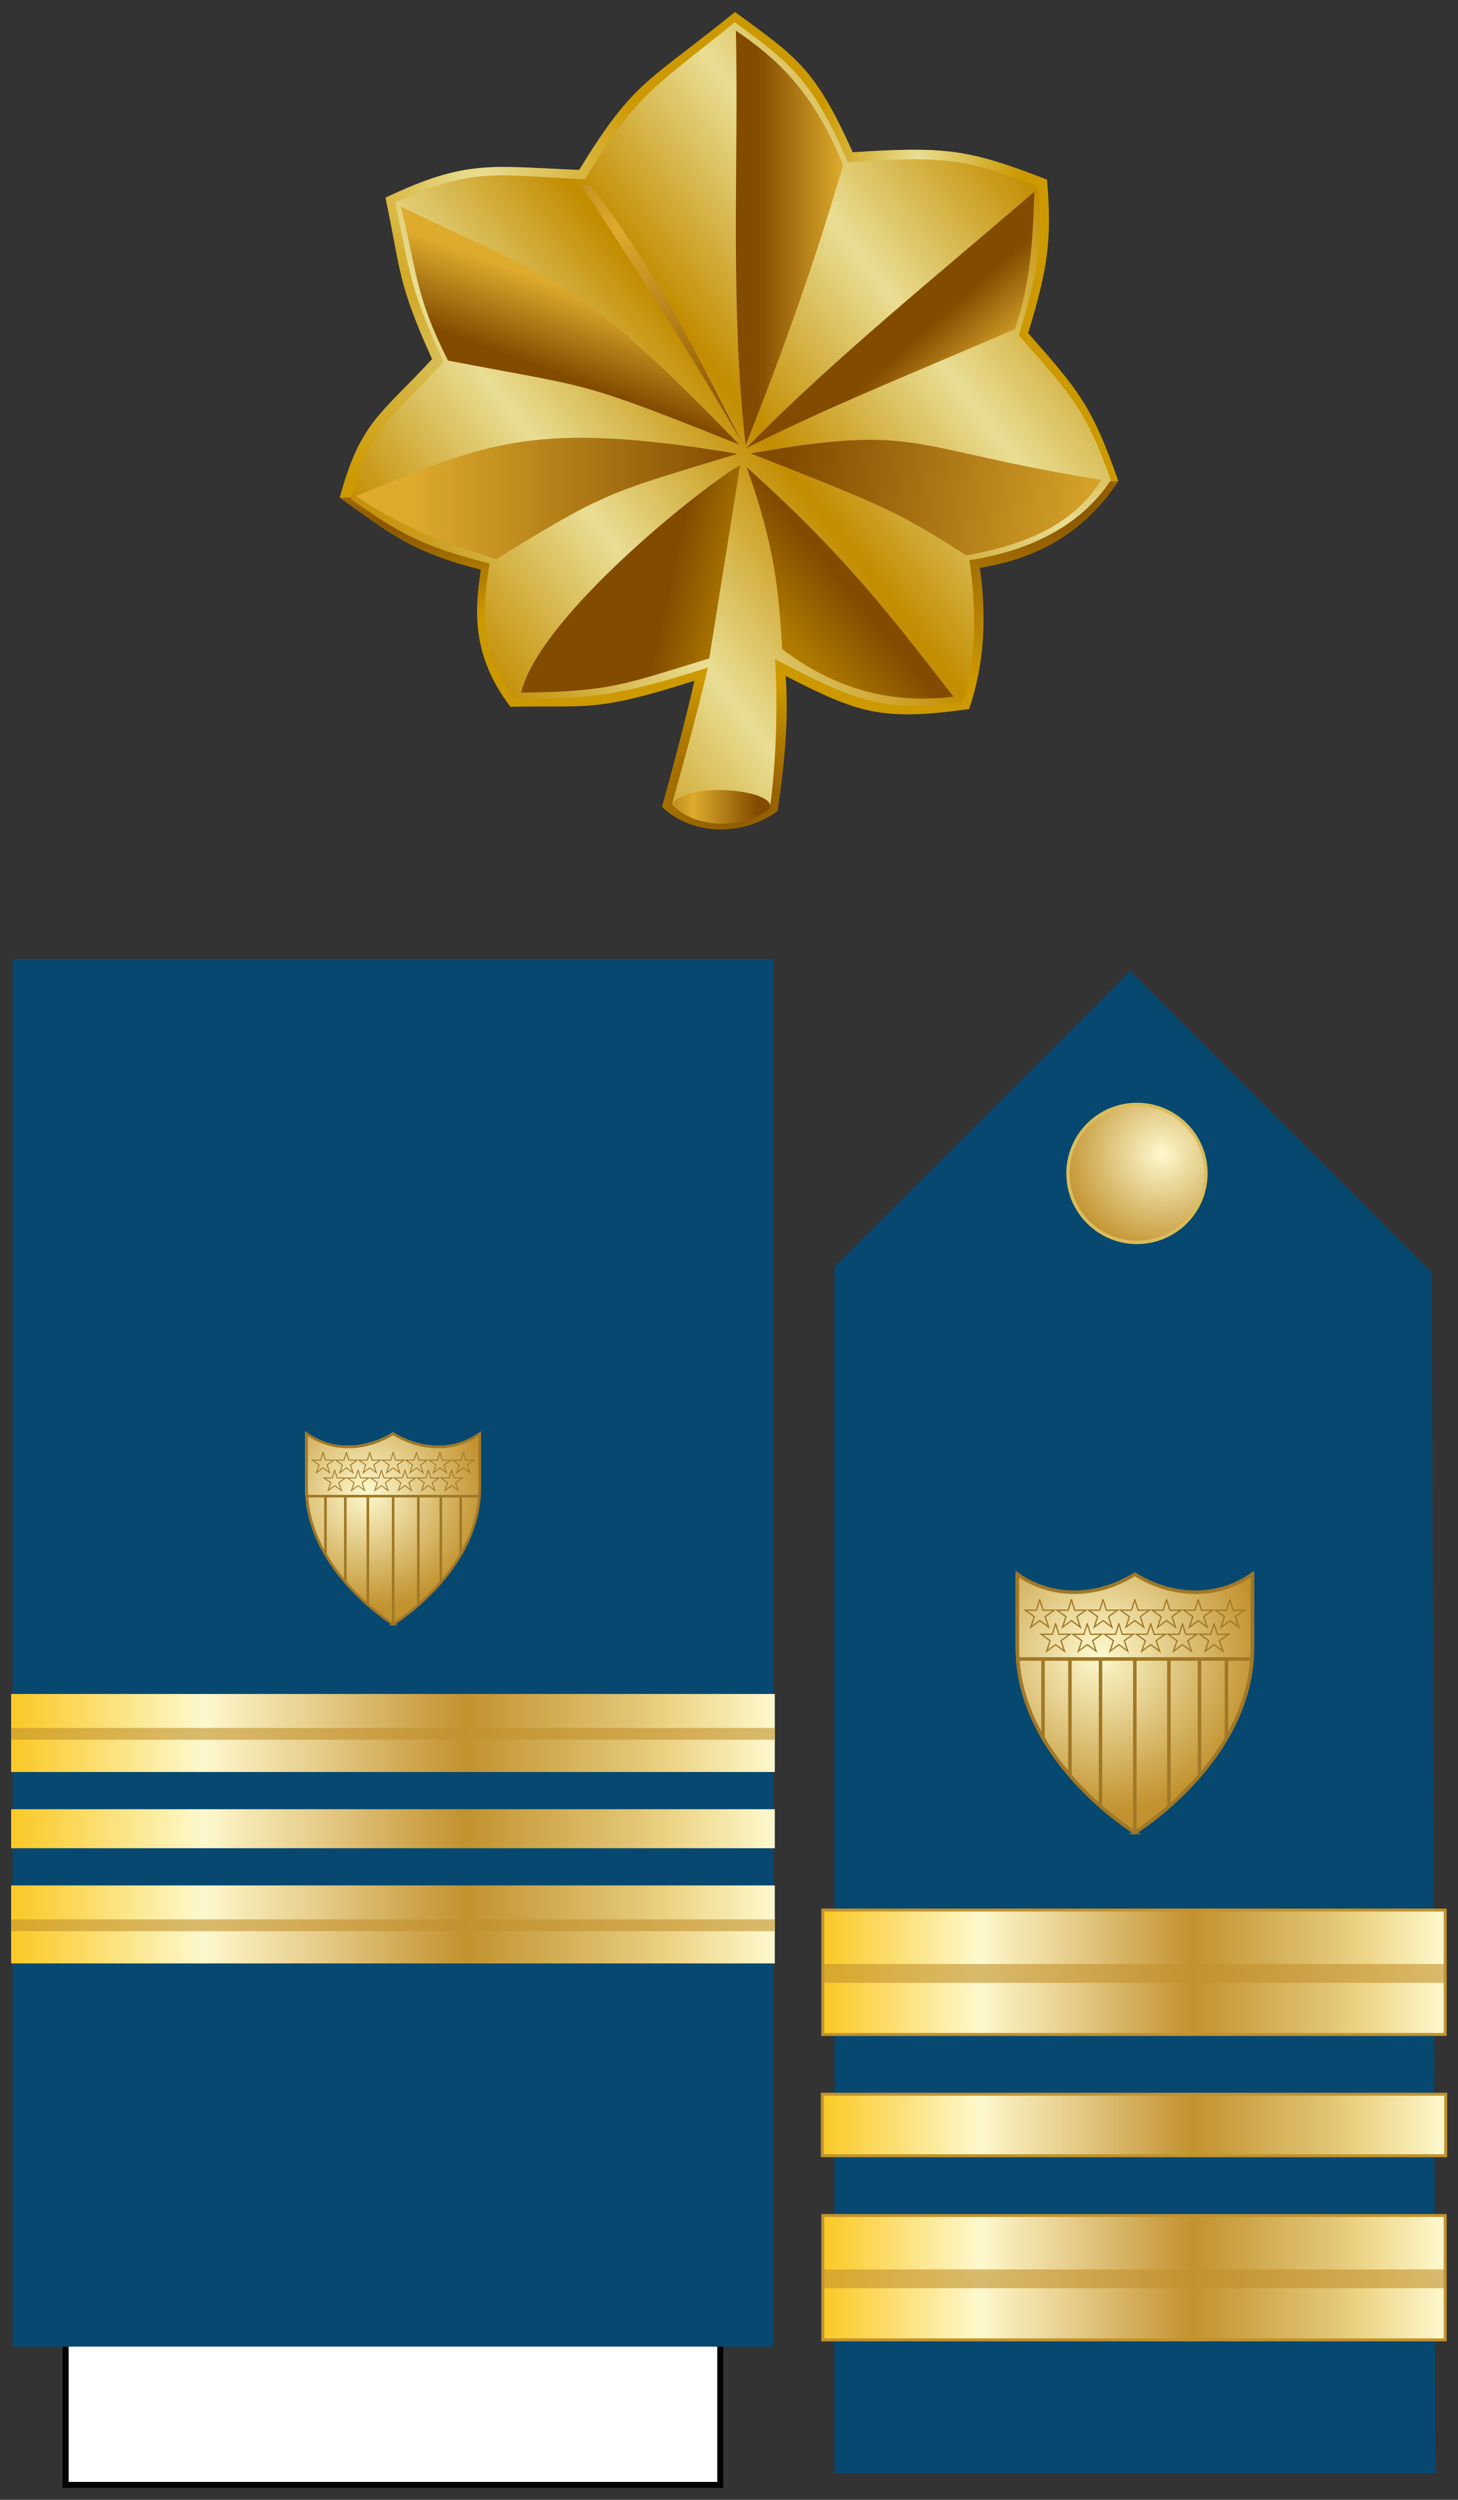
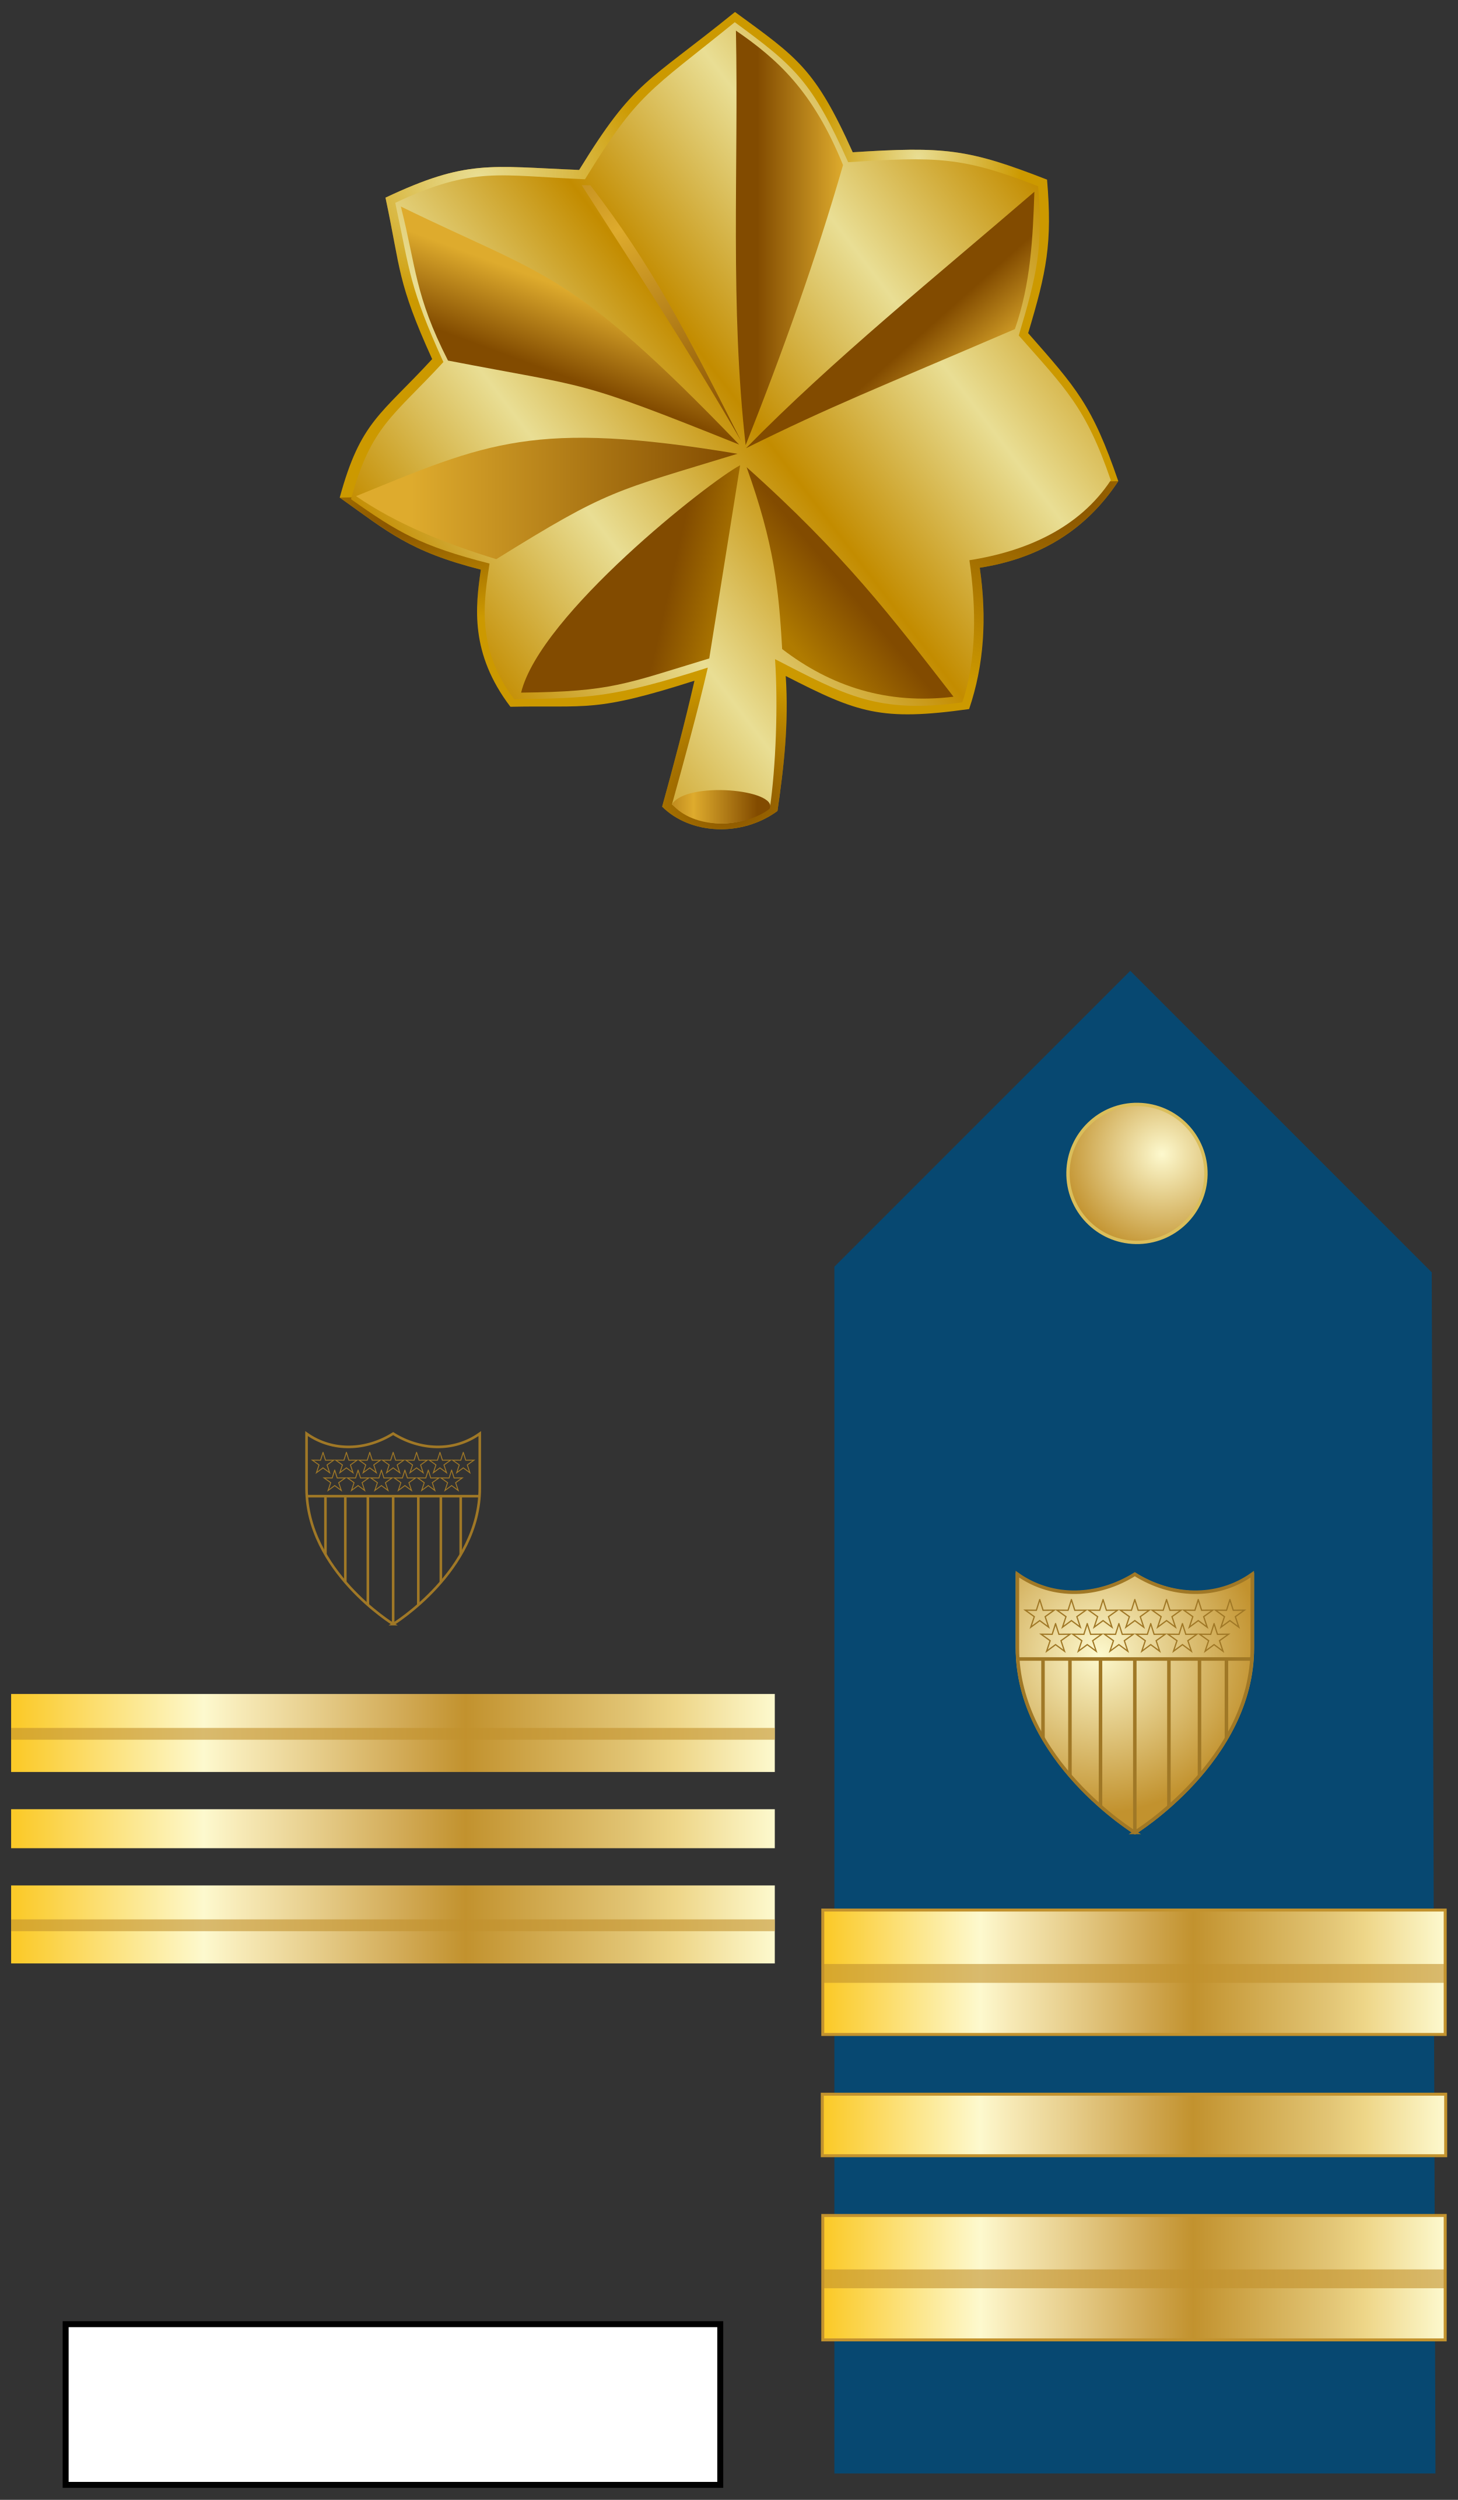
<svg xmlns="http://www.w3.org/2000/svg" xmlns:ns1="http://www.inkscape.org/namespaces/inkscape" xmlns:ns2="http://sodipodi.sourceforge.net/DTD/sodipodi-0.dtd" xmlns:ns3="http://ns.adobe.com/AdobeSVGViewerExtensions/3.0/" xmlns:xlink="http://www.w3.org/1999/xlink" version="1.1" width="245" height="420" id="svg2" ns1:version="0.48.4 r9939" ns2:docname="USCG_O4_insignia.svg">
  <rect width="100%" height="100%" fill="#333333" stroke="none" />
  <ns2:namedview pagecolor="#ffffff" bordercolor="#666666" borderopacity="1" objecttolerance="10" gridtolerance="10" guidetolerance="10" ns1:pageopacity="0" ns1:pageshadow="2" ns1:window-width="1920" ns1:window-height="1096" id="namedview166" showgrid="false" ns1:zoom="1.4294448" ns1:cx="179.18894" ns1:cy="201.0278" ns1:window-x="-8" ns1:window-y="-8" ns1:window-maximized="1" ns1:current-layer="svg2" />
  <defs id="defs4">
    <linearGradient id="linearGradient14224-31">
      <stop id="stop14226-72" style="stop-color:#fdf9ce;stop-opacity:1" offset="0" />
      <stop id="stop14228-0" style="stop-color:#c2922e;stop-opacity:1" offset="1" />
    </linearGradient>
    <linearGradient x1="-123.095" y1="-29.64" x2="4.731" y2="-29.64" id="SVGID_1_" gradientUnits="userSpaceOnUse" gradientTransform="matrix(1,0,0,-1,123.345,132.32)">
      <stop id="stop4274" style="stop-color:#fbca29;stop-opacity:1" offset="0.006" />
      <stop id="stop4276" style="stop-color:#fdf9ce;stop-opacity:1" offset="0.253" />
      <stop id="stop4278" style="stop-color:#f7eab7;stop-opacity:1" offset="0.299" />
      <stop id="stop4280" style="stop-color:#e8d08f;stop-opacity:1" offset="0.39" />
      <stop id="stop4282" style="stop-color:#d1a954;stop-opacity:1" offset="0.516" />
      <stop id="stop4284" style="stop-color:#c2922e;stop-opacity:1" offset="0.595" />
      <stop id="stop4286" style="stop-color:#e2c575;stop-opacity:1" offset="0.814" />
      <stop id="stop4288" style="stop-color:#eed688;stop-opacity:1" offset="0.871" />
      <stop id="stop4290" style="stop-color:#fdf9ce;stop-opacity:1" offset="1" />
      <ns3:midPointStop offset="0.006" style="stop-color:#FBCA29" />
      <ns3:midPointStop offset="0.5" style="stop-color:#FBCA29" />
      <ns3:midPointStop offset="0.253" style="stop-color:#FDF9CE" />
      <ns3:midPointStop offset="0.5" style="stop-color:#FDF9CE" />
      <ns3:midPointStop offset="0.299" style="stop-color:#F7EAB7" />
      <ns3:midPointStop offset="0.5" style="stop-color:#F7EAB7" />
      <ns3:midPointStop offset="0.39" style="stop-color:#E8D08F" />
      <ns3:midPointStop offset="0.5" style="stop-color:#E8D08F" />
      <ns3:midPointStop offset="0.516" style="stop-color:#D1A954" />
      <ns3:midPointStop offset="0.5" style="stop-color:#D1A954" />
      <ns3:midPointStop offset="0.596" style="stop-color:#C2922E" />
      <ns3:midPointStop offset="0.5" style="stop-color:#C2922E" />
      <ns3:midPointStop offset="0.814" style="stop-color:#E2C575" />
      <ns3:midPointStop offset="0.5" style="stop-color:#E2C575" />
      <ns3:midPointStop offset="0.871" style="stop-color:#EED688" />
      <ns3:midPointStop offset="0.5" style="stop-color:#EED688" />
      <ns3:midPointStop offset="1" style="stop-color:#FDF9CE" />
    </linearGradient>
    <linearGradient id="linearGradient4114">
      <stop id="stop4116" style="stop-color:#865100;stop-opacity:1" offset="0" />
      <stop id="stop4118" style="stop-color:#865100;stop-opacity:0" offset="1" />
    </linearGradient>
    <linearGradient id="linearGradient4146">
      <stop id="stop4148" style="stop-color:#e9de94;stop-opacity:1" offset="0" />
      <stop id="stop4150" style="stop-color:#e9de94;stop-opacity:0" offset="1" />
    </linearGradient>
    <linearGradient id="linearGradient5140">
      <stop id="stop5142" style="stop-color:#c38c00;stop-opacity:1" offset="0" />
      <stop id="stop5150" style="stop-color:#e9de94;stop-opacity:1" offset="0.25" />
      <stop id="stop5152" style="stop-color:#c38c00;stop-opacity:1" offset="0.5" />
      <stop id="stop5154" style="stop-color:#e9de94;stop-opacity:1" offset="0.75" />
      <stop id="stop5148" style="stop-color:#c38c00;stop-opacity:1" offset="1" />
    </linearGradient>
    <linearGradient id="linearGradient5180">
      <stop id="stop5182" style="stop-color:#824b00;stop-opacity:1" offset="0" />
      <stop id="stop5184" style="stop-color:#b07b00;stop-opacity:1" offset="1" />
    </linearGradient>
    <linearGradient id="linearGradient6161">
      <stop id="stop6163" style="stop-color:#deab2d;stop-opacity:1" offset="0" />
      <stop id="stop6165" style="stop-color:#824b00;stop-opacity:1" offset="1" />
    </linearGradient>
    <linearGradient id="linearGradient10147">
      <stop id="stop10149" style="stop-color:#d9bd55;stop-opacity:1" offset="0" />
      <stop id="stop10151" style="stop-color:#d9bd55;stop-opacity:0" offset="1" />
    </linearGradient>
    <linearGradient id="linearGradient12101">
      <stop id="stop12103" style="stop-color:#824b00;stop-opacity:1" offset="0" />
      <stop id="stop12107" style="stop-color:#deab2d;stop-opacity:1" offset="0.5" />
      <stop id="stop12105" style="stop-color:#824b00;stop-opacity:1" offset="1" />
    </linearGradient>
    <linearGradient x1="-123.345" y1="-35.376" x2="4.481" y2="-35.376" id="linearGradient3577" xlink:href="#SVGID_37_" gradientUnits="userSpaceOnUse" gradientTransform="matrix(1,0,0,-1,123.345,132.32)" />
    <linearGradient x1="-123.345" y1="-35.376" x2="4.481" y2="-35.376" id="linearGradient3579" xlink:href="#SVGID_37_" gradientUnits="userSpaceOnUse" gradientTransform="matrix(1.004,0,0,-0.5,125.696,289.556)" />
    <linearGradient x1="-123.345" y1="-35.376" x2="4.481" y2="-35.376" id="linearGradient3581" xlink:href="#SVGID_37_" gradientUnits="userSpaceOnUse" gradientTransform="matrix(1,0,0,-1,123.345,132.32)" />
    <radialGradient cx="696.235" cy="318.1" r="249.792" fx="696.235" fy="318.1" id="radialGradient3687" xlink:href="#linearGradient4146" gradientUnits="userSpaceOnUse" gradientTransform="matrix(0.265,-0.023,0.029,0.328,285.56,253.191)" />
    <radialGradient cx="458.679" cy="708.933" r="249.792" fx="458.679" fy="708.933" id="radialGradient3689" xlink:href="#linearGradient4114" gradientUnits="userSpaceOnUse" gradientTransform="matrix(-0.729,-0.03,0.02,-0.499,888.718,928.296)" />
    <radialGradient cx="746.812" cy="257.751" r="249.792" fx="746.812" fy="257.751" id="radialGradient3691" xlink:href="#linearGradient4114" gradientUnits="userSpaceOnUse" gradientTransform="matrix(-0.413,-0.027,0.021,-0.321,662.538,858.074)" />
    <radialGradient cx="1026.597" cy="652.801" r="249.792" fx="1026.597" fy="652.801" id="radialGradient3693" xlink:href="#linearGradient4114" gradientUnits="userSpaceOnUse" gradientTransform="matrix(-0.729,0.033,-0.012,-0.264,909.684,710.611)" />
    <radialGradient cx="91.3" cy="266.789" r="249.792" fx="91.3" fy="266.789" id="radialGradient3695" xlink:href="#linearGradient4146" gradientUnits="userSpaceOnUse" gradientTransform="matrix(0.453,-0.046,0.033,0.327,145.978,270.068)" />
    <radialGradient cx="7.053" cy="611.982" r="249.792" fx="7.053" fy="611.982" id="radialGradient3697" xlink:href="#linearGradient10147" gradientUnits="userSpaceOnUse" gradientTransform="matrix(0.453,-0.046,0.033,0.327,145.978,270.068)" />
    <linearGradient x1="184.875" y1="655.247" x2="563.552" y2="366.721" id="linearGradient3699" xlink:href="#linearGradient5140" gradientUnits="userSpaceOnUse" gradientTransform="translate(40.058,-8.567)" />
    <linearGradient x1="322.506" y1="596.066" x2="363.562" y2="605.404" id="linearGradient3701" xlink:href="#linearGradient5180" gradientUnits="userSpaceOnUse" gradientTransform="translate(42.177,-8.354)" />
    <linearGradient x1="152.625" y1="559.721" x2="362.362" y2="559.721" id="linearGradient3703" xlink:href="#linearGradient6161" gradientUnits="userSpaceOnUse" gradientTransform="translate(42.177,-8.354)" />
    <linearGradient x1="74.244" y1="151.187" x2="55.826" y2="201.187" id="linearGradient3705" xlink:href="#linearGradient6161" gradientUnits="userSpaceOnUse" />
    <linearGradient x1="104.24" y1="7.705" x2="253.303" y2="272.039" id="linearGradient3707" xlink:href="#linearGradient12101" gradientUnits="userSpaceOnUse" />
    <linearGradient x1="322.971" y1="144.934" x2="267.719" y2="144.934" id="linearGradient3709" xlink:href="#linearGradient6161" gradientUnits="userSpaceOnUse" />
    <linearGradient x1="440.698" y1="209.777" x2="408.98" y2="174.25" id="linearGradient3711" xlink:href="#linearGradient6161" gradientUnits="userSpaceOnUse" />
    <linearGradient x1="502.753" y1="315.092" x2="288.146" y2="287.515" id="linearGradient3713" xlink:href="#linearGradient6161" gradientUnits="userSpaceOnUse" />
    <linearGradient x1="327.479" y1="371.942" x2="288.5" y2="404.469" id="linearGradient3715" xlink:href="#linearGradient5180" gradientUnits="userSpaceOnUse" />
    <linearGradient x1="185.567" y1="508.373" x2="268.011" y2="508.36" id="linearGradient3717" xlink:href="#linearGradient12101" gradientUnits="userSpaceOnUse" />
    <linearGradient id="linearGradient14224-31-8">
      <stop id="stop14226-72-6" style="stop-color:#fdf9ce;stop-opacity:1" offset="0" />
      <stop id="stop14228-0-5" style="stop-color:#c2922e;stop-opacity:1" offset="1" />
    </linearGradient>
    <radialGradient cx="184.052" cy="205.958" r="23.751" fx="184.052" fy="205.958" id="radialGradient3596" xlink:href="#linearGradient14224-31-8" gradientUnits="userSpaceOnUse" gradientTransform="matrix(0.014,1.119,-1.154,0.014,418.433,120.486)" />
    <radialGradient cx="184.052" cy="205.958" r="23.751" fx="184.052" fy="205.958" id="radialGradient3633" xlink:href="#linearGradient14224-31-8" gradientUnits="userSpaceOnUse" gradientTransform="matrix(0.014,1.119,-1.154,0.014,418.433,120.486)" />
    <linearGradient x1="-123.095" y1="-29.64" x2="4.731" y2="-29.64" id="linearGradient3151" xlink:href="#SVGID_1_" gradientUnits="userSpaceOnUse" gradientTransform="matrix(0.82,0,0,-0.789,239.053,333.639)" />
    <radialGradient cx="31.496" cy="36.151" r="36.111" fx="31.496" fy="36.151" id="radialGradient3157" xlink:href="#linearGradient14224-31" gradientUnits="userSpaceOnUse" gradientTransform="matrix(-0.005,0.47,-0.477,-0.005,212.644,179.264)" />
    <linearGradient x1="-123.095" y1="-29.64" x2="4.731" y2="-29.64" id="linearGradient3164" xlink:href="#SVGID_1_" gradientUnits="userSpaceOnUse" gradientTransform="matrix(0.818,0,0,-1.595,238.975,335.394)" />
    <linearGradient x1="-123.095" y1="-29.64" x2="4.731" y2="-29.64" id="linearGradient3170" xlink:href="#SVGID_1_" gradientUnits="userSpaceOnUse" gradientTransform="matrix(0.818,0,0,-1.595,238.975,284.079)" />
    <radialGradient cx="184.052" cy="205.958" r="23.751" fx="184.052" fy="205.958" id="radialGradient3176" xlink:href="#linearGradient14224-31-8" gradientUnits="userSpaceOnUse" gradientTransform="matrix(0.014,1.119,-1.154,0.014,418.433,120.486)" />
    <radialGradient cx="184.052" cy="205.958" r="23.751" fx="184.052" fy="205.958" id="radialGradient3181" xlink:href="#linearGradient14224-31-8" gradientUnits="userSpaceOnUse" gradientTransform="matrix(0.01,0.825,-0.85,0.01,234.851,96.854)" />
    <linearGradient x1="-123.095" y1="-29.64" x2="4.731" y2="-29.64" id="linearGradient3223" xlink:href="#SVGID_1_" gradientUnits="userSpaceOnUse" gradientTransform="matrix(0.82,0,0,-0.789,239.053,333.639)" />
    <radialGradient cx="31.496" cy="36.151" r="36.111" fx="31.496" fy="36.151" id="radialGradient3229" xlink:href="#linearGradient14224-31" gradientUnits="userSpaceOnUse" gradientTransform="matrix(-0.005,0.47,-0.477,-0.005,212.644,179.264)" />
    <radialGradient cx="184.052" cy="205.958" r="23.751" fx="184.052" fy="205.958" id="radialGradient3232" xlink:href="#linearGradient14224-31-8" gradientUnits="userSpaceOnUse" gradientTransform="matrix(0.014,1.119,-1.154,0.014,418.433,120.486)" />
    <radialGradient cx="184.052" cy="205.958" r="23.751" fx="184.052" fy="205.958" id="radialGradient3237" xlink:href="#linearGradient14224-31-8" gradientUnits="userSpaceOnUse" gradientTransform="matrix(0.014,1.119,-1.154,0.014,419.746,69.171)" />
    <radialGradient ns1:collect="always" xlink:href="#linearGradient14224-31-8" id="radialGradient3165" gradientUnits="userSpaceOnUse" gradientTransform="matrix(0.01,0.825,-0.85,0.01,234.851,96.854)" cx="184.052" cy="205.958" fx="184.052" fy="205.958" r="23.751" />
    <radialGradient ns1:collect="always" xlink:href="#linearGradient14224-31-8" id="radialGradient3197" gradientUnits="userSpaceOnUse" gradientTransform="matrix(0.014,1.119,-1.154,0.014,419.746,69.171)" cx="184.052" cy="205.958" fx="184.052" fy="205.958" r="23.751" />
    <linearGradient ns1:collect="always" xlink:href="#SVGID_1_" id="linearGradient3203" gradientUnits="userSpaceOnUse" gradientTransform="matrix(0.82,0,0,-0.789,239.053,333.639)" x1="-123.095" y1="-29.64" x2="4.731" y2="-29.64" />
    <radialGradient ns1:collect="always" xlink:href="#linearGradient14224-31" id="radialGradient3209" gradientUnits="userSpaceOnUse" gradientTransform="matrix(-0.005,0.47,-0.477,-0.005,212.644,179.264)" cx="31.496" cy="36.151" fx="31.496" fy="36.151" r="36.111" />
    <linearGradient ns1:collect="always" xlink:href="#linearGradient12101" id="linearGradient3252" gradientUnits="userSpaceOnUse" x1="185.567" y1="508.373" x2="268.011" y2="508.36" gradientTransform="matrix(0.262,0,0,0.262,57.086,2.013)" />
    <linearGradient ns1:collect="always" xlink:href="#linearGradient5180" id="linearGradient3255" gradientUnits="userSpaceOnUse" x1="327.479" y1="371.942" x2="288.5" y2="404.469" gradientTransform="matrix(0.262,0,0,0.262,57.086,2.013)" />
    <linearGradient ns1:collect="always" xlink:href="#linearGradient6161" id="linearGradient3258" gradientUnits="userSpaceOnUse" x1="502.753" y1="315.092" x2="288.146" y2="287.515" gradientTransform="matrix(0.262,0,0,0.262,57.086,2.013)" />
    <linearGradient ns1:collect="always" xlink:href="#linearGradient6161" id="linearGradient3261" gradientUnits="userSpaceOnUse" x1="440.698" y1="209.777" x2="408.98" y2="174.25" gradientTransform="matrix(0.262,0,0,0.262,57.086,2.013)" />
    <linearGradient ns1:collect="always" xlink:href="#linearGradient6161" id="linearGradient3264" gradientUnits="userSpaceOnUse" x1="322.971" y1="144.934" x2="267.719" y2="144.934" gradientTransform="matrix(0.262,0,0,0.262,57.086,2.013)" />
    <linearGradient ns1:collect="always" xlink:href="#linearGradient12101" id="linearGradient3267" gradientUnits="userSpaceOnUse" x1="104.24" y1="7.705" x2="253.303" y2="272.039" gradientTransform="matrix(0.262,0,0,0.262,57.086,2.013)" />
    <linearGradient ns1:collect="always" xlink:href="#linearGradient6161" id="linearGradient3270" gradientUnits="userSpaceOnUse" x1="74.244" y1="151.187" x2="55.826" y2="201.187" gradientTransform="matrix(0.262,0,0,0.262,57.086,2.013)" />
    <linearGradient ns1:collect="always" xlink:href="#linearGradient6161" id="linearGradient3273" gradientUnits="userSpaceOnUse" gradientTransform="matrix(0.262,0,0,0.262,29.161,-62.828)" x1="152.625" y1="559.721" x2="362.362" y2="559.721" />
    <linearGradient ns1:collect="always" xlink:href="#linearGradient5180" id="linearGradient3276" gradientUnits="userSpaceOnUse" gradientTransform="matrix(0.262,0,0,0.262,29.161,-62.828)" x1="322.506" y1="596.066" x2="363.562" y2="605.404" />
    <linearGradient ns1:collect="always" xlink:href="#linearGradient5140" id="linearGradient3281" gradientUnits="userSpaceOnUse" gradientTransform="matrix(0.262,0,0,0.262,28.606,-62.884)" x1="184.875" y1="655.247" x2="563.552" y2="366.721" />
    <linearGradient ns1:collect="always" xlink:href="#SVGID_1_" id="linearGradient3307" gradientUnits="userSpaceOnUse" gradientTransform="matrix(0.818,0,0,-1.595,238.975,284.079)" x1="-123.095" y1="-29.64" x2="4.731" y2="-29.64" />
    <linearGradient ns1:collect="always" xlink:href="#SVGID_1_" id="linearGradient3313" gradientUnits="userSpaceOnUse" gradientTransform="matrix(0.818,0,0,-1.595,238.975,335.394)" x1="-123.095" y1="-29.64" x2="4.731" y2="-29.64" />
    <linearGradient x1="-123.345" y1="-35.376" x2="4.481" y2="-35.376" id="linearGradient3072" gradientUnits="userSpaceOnUse" gradientTransform="matrix(1,0,0,-1,123.345,132.32)">
      <stop id="stop3074" style="stop-color:#fbca29;stop-opacity:1" offset="0.006" />
      <stop id="stop3076" style="stop-color:#fdf9ce;stop-opacity:1" offset="0.253" />
      <stop id="stop3078" style="stop-color:#f7eab7;stop-opacity:1" offset="0.299" />
      <stop id="stop3080" style="stop-color:#e8d08f;stop-opacity:1" offset="0.39" />
      <stop id="stop3082" style="stop-color:#d1a954;stop-opacity:1" offset="0.516" />
      <stop id="stop3084" style="stop-color:#c2922e;stop-opacity:1" offset="0.595" />
      <stop id="stop3086" style="stop-color:#e2c575;stop-opacity:1" offset="0.814" />
      <stop id="stop3088" style="stop-color:#eed688;stop-opacity:1" offset="0.871" />
      <stop id="stop3090" style="stop-color:#fdf9ce;stop-opacity:1" offset="1" />
      <ns3:midPointStop offset="0.006" style="stop-color:#FBCA29" />
      <ns3:midPointStop offset="0.5" style="stop-color:#FBCA29" />
      <ns3:midPointStop offset="0.253" style="stop-color:#FDF9CE" />
      <ns3:midPointStop offset="0.5" style="stop-color:#FDF9CE" />
      <ns3:midPointStop offset="0.299" style="stop-color:#F7EAB7" />
      <ns3:midPointStop offset="0.5" style="stop-color:#F7EAB7" />
      <ns3:midPointStop offset="0.39" style="stop-color:#E8D08F" />
      <ns3:midPointStop offset="0.5" style="stop-color:#E8D08F" />
      <ns3:midPointStop offset="0.516" style="stop-color:#D1A954" />
      <ns3:midPointStop offset="0.5" style="stop-color:#D1A954" />
      <ns3:midPointStop offset="0.596" style="stop-color:#C2922E" />
      <ns3:midPointStop offset="0.5" style="stop-color:#C2922E" />
      <ns3:midPointStop offset="0.814" style="stop-color:#E2C575" />
      <ns3:midPointStop offset="0.5" style="stop-color:#E2C575" />
      <ns3:midPointStop offset="0.871" style="stop-color:#EED688" />
      <ns3:midPointStop offset="0.5" style="stop-color:#EED688" />
      <ns3:midPointStop offset="1" style="stop-color:#FDF9CE" />
    </linearGradient>
    <linearGradient ns1:collect="always" xlink:href="#SVGID_37_" id="linearGradient3329" gradientUnits="userSpaceOnUse" gradientTransform="matrix(1.004,0,0,-1,125.696,255.784)" x1="-123.345" y1="-35.376" x2="4.481" y2="-35.376" />
    <linearGradient x1="-123.345" y1="-35.376" x2="4.481" y2="-35.376" id="SVGID_37_" gradientUnits="userSpaceOnUse" gradientTransform="matrix(1,0,0,-1,123.345,132.32)">
      <stop id="stop790" style="stop-color:#fbca29;stop-opacity:1" offset="0.006" />
      <stop id="stop792" style="stop-color:#fdf9ce;stop-opacity:1" offset="0.253" />
      <stop id="stop794" style="stop-color:#f7eab7;stop-opacity:1" offset="0.299" />
      <stop id="stop796" style="stop-color:#e8d08f;stop-opacity:1" offset="0.39" />
      <stop id="stop798" style="stop-color:#d1a954;stop-opacity:1" offset="0.516" />
      <stop id="stop800" style="stop-color:#c2922e;stop-opacity:1" offset="0.595" />
      <stop id="stop802" style="stop-color:#e2c575;stop-opacity:1" offset="0.814" />
      <stop id="stop804" style="stop-color:#eed688;stop-opacity:1" offset="0.871" />
      <stop id="stop806" style="stop-color:#fdf9ce;stop-opacity:1" offset="1" />
      <ns3:midPointStop style="stop-color:#FBCA29" offset="0.006" />
      <ns3:midPointStop style="stop-color:#FBCA29" offset="0.5" />
      <ns3:midPointStop style="stop-color:#FDF9CE" offset="0.253" />
      <ns3:midPointStop style="stop-color:#FDF9CE" offset="0.5" />
      <ns3:midPointStop style="stop-color:#F7EAB7" offset="0.299" />
      <ns3:midPointStop style="stop-color:#F7EAB7" offset="0.5" />
      <ns3:midPointStop style="stop-color:#E8D08F" offset="0.39" />
      <ns3:midPointStop style="stop-color:#E8D08F" offset="0.5" />
      <ns3:midPointStop style="stop-color:#D1A954" offset="0.516" />
      <ns3:midPointStop style="stop-color:#D1A954" offset="0.5" />
      <ns3:midPointStop style="stop-color:#C2922E" offset="0.596" />
      <ns3:midPointStop style="stop-color:#C2922E" offset="0.5" />
      <ns3:midPointStop style="stop-color:#E2C575" offset="0.814" />
      <ns3:midPointStop style="stop-color:#E2C575" offset="0.5" />
      <ns3:midPointStop style="stop-color:#EED688" offset="0.871" />
      <ns3:midPointStop style="stop-color:#EED688" offset="0.5" />
      <ns3:midPointStop style="stop-color:#FDF9CE" offset="1" />
    </linearGradient>
    <linearGradient ns1:collect="always" xlink:href="#SVGID_37_" id="linearGradient3345" gradientUnits="userSpaceOnUse" gradientTransform="matrix(1.004,0,0,-1,125.696,287.95)" x1="-123.345" y1="-35.376" x2="4.481" y2="-35.376" />
    <radialGradient ns1:collect="always" xlink:href="#linearGradient10147" id="radialGradient3360" gradientUnits="userSpaceOnUse" gradientTransform="matrix(0.119,-0.012,0.009,0.086,67.158,7.913)" cx="7.053" cy="611.982" fx="7.053" fy="611.982" r="249.792" />
    <radialGradient ns1:collect="always" xlink:href="#linearGradient4146" id="radialGradient3363" gradientUnits="userSpaceOnUse" gradientTransform="matrix(0.119,-0.012,0.009,0.086,67.158,7.913)" cx="91.3" cy="266.789" fx="91.3" fy="266.789" r="249.792" />
    <radialGradient ns1:collect="always" xlink:href="#linearGradient4114" id="radialGradient3366" gradientUnits="userSpaceOnUse" gradientTransform="matrix(-0.191,0.009,-0.003,-0.069,267.152,123.279)" cx="1026.597" cy="652.801" fx="1026.597" fy="652.801" r="249.792" />
    <radialGradient ns1:collect="always" xlink:href="#linearGradient4114" id="radialGradient3369" gradientUnits="userSpaceOnUse" gradientTransform="matrix(-0.108,-0.007,0.006,-0.084,202.431,161.896)" cx="746.812" cy="257.751" fx="746.812" fy="257.751" r="249.792" />
    <radialGradient ns1:collect="always" xlink:href="#linearGradient4114" id="radialGradient3372" gradientUnits="userSpaceOnUse" gradientTransform="matrix(-0.191,-0.008,0.005,-0.131,261.661,180.285)" cx="458.679" cy="708.933" fx="458.679" fy="708.933" r="249.792" />
    <radialGradient ns1:collect="always" xlink:href="#linearGradient4146" id="radialGradient3375" gradientUnits="userSpaceOnUse" gradientTransform="matrix(0.069,-0.006,0.008,0.086,103.711,3.493)" cx="696.235" cy="318.1" fx="696.235" fy="318.1" r="249.792" />
  </defs>
  <path ns1:connector-curvature="0" style="fill:#cc9900;fill-opacity:1;fill-rule:evenodd;stroke:none" id="path2600" d="m 111.266,135.531 c 4.68,4.67 13.305,5.157 19.377,0.727 1.058,-7.286 1.929,-14.659 1.389,-22.684 12.061,6.181 15.974,7.636 30.818,5.555 2.519,-7.401 3.007,-15.344 1.786,-23.742 9.959,-1.551 17.809,-6.265 23.279,-14.549 -4.402,-12.816 -7.049,-15.655 -15.144,-24.866 3.099,-10.323 4.087,-15.139 3.174,-25.792 C 162.641,24.991 158.711,24.608 143.289,25.582 136.948,11.454 133.985,9.69 123.508,2.014 108.502,14.171 106.632,13.41 97.321,28.552 82.26,27.949 78.47,26.752 64.774,33.205 c 2.603,12.182 1.904,14.039 7.845,27.125 -8.592,9.354 -12.032,10.414 -15.533,23.271 8.148,5.764 11.709,9.041 23.717,12.102 -0.9,6.126 -1.889,14.042 4.967,23.043 13.086,-0.269 14.07,1.002 30.926,-4.377 -1.664,7.274 -3.52,14.26 -5.431,21.163 z" />
  <path ns1:connector-curvature="0" style="fill:url(#radialGradient3375);fill-opacity:1;fill-rule:evenodd;stroke:none" id="path5156" d="m 111.266,135.531 c 4.68,4.67 13.305,5.157 19.377,0.727 1.058,-7.286 1.929,-14.659 1.389,-22.684 12.061,6.181 15.974,7.636 30.818,5.555 2.519,-7.401 3.007,-15.344 1.786,-23.742 9.959,-1.551 17.809,-6.265 23.279,-14.549 -4.402,-12.816 -7.049,-15.655 -15.144,-24.866 3.099,-10.323 4.087,-15.139 3.174,-25.792 C 162.641,24.991 158.711,24.607 143.289,25.582 136.948,11.454 133.985,9.69 123.508,2.013 108.502,14.171 106.632,13.409 97.321,28.551 82.26,27.949 78.47,26.752 64.774,33.204 c 2.603,12.182 1.904,14.039 7.845,27.125 -8.592,9.354 -12.032,10.414 -15.533,23.271 8.148,5.764 11.709,9.041 23.717,12.102 -0.9,6.126 -1.889,14.042 4.967,23.043 13.086,-0.269 14.07,1.002 30.926,-4.377 -1.664,7.274 -3.52,14.26 -5.431,21.163 z" />
  <path ns1:connector-curvature="0" style="fill:url(#radialGradient3372);fill-opacity:1;fill-rule:evenodd;stroke:none" id="path2603" d="m 111.266,135.531 c 4.68,4.67 13.305,5.157 19.377,0.727 1.058,-7.286 1.929,-14.659 1.389,-22.684 12.061,6.181 15.974,7.636 30.818,5.555 2.519,-7.401 3.007,-15.344 1.786,-23.742 9.959,-1.551 17.809,-6.265 23.279,-14.549 l -130.827,2.761 c 8.148,5.764 11.709,9.041 23.717,12.102 -0.9,6.126 -1.889,14.042 4.967,23.043 13.086,-0.269 14.07,1.002 30.926,-4.377 -1.664,7.274 -3.52,14.26 -5.431,21.163 z" />
  <path ns1:connector-curvature="0" style="fill:url(#radialGradient3369);fill-opacity:1;fill-rule:evenodd;stroke:none" id="path3099" d="m 111.266,135.531 c 4.68,4.67 13.305,5.157 19.377,0.727 1.058,-7.286 1.929,-14.659 1.389,-22.684 l -15.335,0.794 c -1.664,7.274 -3.52,14.26 -5.431,21.163 z" />
  <path ns1:connector-curvature="0" style="fill:url(#radialGradient3366);fill-opacity:1;fill-rule:evenodd;stroke:none" id="path4130" d="m 111.266,135.531 c 4.68,4.67 13.305,5.157 19.377,0.727 1.058,-7.286 1.929,-14.659 1.389,-22.684 12.061,6.181 15.974,7.636 30.818,5.555 2.519,-7.401 3.007,-15.344 1.786,-23.742 9.959,-1.551 17.809,-6.265 23.279,-14.549 l -130.827,2.761 c 8.148,5.764 11.709,9.041 23.717,12.102 -0.9,6.126 -1.889,14.042 4.967,23.043 13.086,-0.269 14.07,1.002 30.926,-4.377 -1.664,7.274 -3.52,14.26 -5.431,21.163 z" />
  <path ns1:connector-curvature="0" style="fill:url(#radialGradient3363);fill-opacity:1;fill-rule:evenodd;stroke:none" id="path4136" d="m 111.266,135.531 c 4.68,4.67 13.305,5.157 19.377,0.727 1.058,-7.286 1.929,-14.659 1.389,-22.684 12.061,6.181 15.974,7.636 30.818,5.555 2.519,-7.401 3.007,-15.344 1.786,-23.742 9.959,-1.551 17.809,-6.265 23.279,-14.549 -4.402,-12.816 -7.049,-15.655 -15.144,-24.866 3.099,-10.323 4.087,-15.139 3.174,-25.792 C 162.641,24.991 158.711,24.608 143.289,25.582 136.948,11.454 133.985,9.69 123.508,2.014 108.502,14.171 106.632,13.41 97.321,28.552 82.26,27.949 78.47,26.752 64.774,33.205 c 2.603,12.182 1.904,14.039 7.845,27.125 -8.592,9.354 -12.032,10.414 -15.533,23.271 8.148,5.764 11.709,9.041 23.717,12.102 -0.9,6.126 -1.889,14.042 4.967,23.043 13.086,-0.269 14.07,1.002 30.926,-4.377 -1.664,7.274 -3.52,14.26 -5.431,21.163 z" />
-   <path ns1:connector-curvature="0" style="fill:url(#radialGradient3360);fill-opacity:1;fill-rule:evenodd;stroke:none" id="path9168" d="m 111.266,135.531 c 4.68,4.67 13.305,5.157 19.377,0.727 1.058,-7.286 1.929,-14.659 1.389,-22.684 12.061,6.181 15.974,7.636 30.818,5.555 2.519,-7.401 3.007,-15.344 1.786,-23.742 9.959,-1.551 17.809,-6.265 23.279,-14.549 -4.402,-12.816 -7.049,-15.655 -15.144,-24.866 3.099,-10.323 4.087,-15.139 3.174,-25.792 C 162.641,24.991 158.711,24.608 143.289,25.582 136.948,11.454 133.985,9.69 123.508,2.014 108.502,14.171 106.632,13.41 97.321,28.552 82.26,27.949 78.47,26.752 64.774,33.205 c 2.603,12.182 1.904,14.039 7.845,27.125 -8.592,9.354 -12.032,10.414 -15.533,23.271 8.148,5.764 11.709,9.041 23.717,12.102 -0.9,6.126 -1.889,14.042 4.967,23.043 13.086,-0.269 14.07,1.002 30.926,-4.377 -1.664,7.274 -3.52,14.26 -5.431,21.163 z" />
  <path d="m 112.917,135.149 c 4.509,3.898 10.59,4.358 16.44,0.702 1.02,-7.028 1.403,-17.365 0.882,-25.105 11.62,5.962 17.159,9.263 31.462,7.257 2.427,-7.138 2.373,-15.781 1.197,-23.881 9.595,-1.496 18.491,-5.444 23.762,-13.435 -4.241,-12.362 -7.666,-15.436 -15.466,-24.321 2.986,-9.956 4.134,-14.798 3.255,-25.073 -12.817,-5.006 -17.062,-4.983 -31.921,-4.043 C 136.419,13.622 133.564,11.136 123.47,3.731 109.011,15.458 107.275,15.509 98.304,30.114 83.793,29.532 79.617,27.854 66.421,34.078 c 2.508,11.75 2.358,14.131 8.083,26.752 -8.279,9.022 -12.149,10.639 -15.522,23.039 7.851,5.559 11.707,7.864 23.276,10.817 -0.867,5.909 -2.442,14.133 4.164,22.815 12.609,-0.259 16.276,-0.147 32.516,-5.335 -1.603,7.016 -4.179,16.325 -6.021,22.983 z" id="path4152" style="fill:url(#linearGradient3281);fill-opacity:1;fill-rule:evenodd;stroke:none" ns1:connector-curvature="0" />
  <path d="m 124.368,78.17 -5.188,32.456 c -14.12,4.271 -16.369,5.591 -31.613,5.742 3.188,-13.091 31.548,-35.427 36.802,-38.198 z" id="path5178" style="fill:url(#linearGradient3276);fill-opacity:1;fill-rule:evenodd;stroke:none" ns1:connector-curvature="0" />
  <path d="M 59.832,83.359 C 81.866,74.365 89.71,70.536 123.922,76.239 103.048,82.638 102.304,82.2 83.393,93.946 74.704,91.29 66.607,88.016 59.832,83.359 z" id="path5190" style="fill:url(#linearGradient3273);fill-opacity:1;fill-rule:evenodd;stroke:none" ns1:connector-curvature="0" />
  <path d="M 75.279,60.578 C 69.707,49.639 69.959,44.986 67.363,34.7 91.956,46.724 95.702,45.109 124.211,74.697 96.409,63.54 99.393,65.243 75.279,60.578 z" id="path7220" style="fill:url(#linearGradient3270);fill-opacity:1;fill-rule:evenodd;stroke:none" ns1:connector-curvature="0" />
  <path d="M 124.524,74.061 C 115.071,57.74 105.87,43.823 97.742,31.104 l 1.473,0.033 c 10.362,13.574 15.896,24.297 25.309,42.925 z" id="path10153" style="fill:url(#linearGradient3267);fill-opacity:1;fill-rule:evenodd;stroke:none" ns1:connector-curvature="0" />
  <path d="m 123.667,5.145 c 6.865,4.733 12.904,10.034 17.996,22.588 -4.512,15.686 -10.141,31.371 -16.365,47.057 -2.654,-23.426 -1.176,-46.439 -1.632,-69.645 z" id="path12109" style="fill:url(#linearGradient3264);fill-opacity:1;fill-rule:evenodd;stroke:none" ns1:connector-curvature="0" />
  <path d="m 125.37,75.295 c 14.496,-7.166 21.511,-9.841 45.173,-20.001 2.675,-7.693 3.016,-15.385 3.273,-23.078 -16.522,14.235 -33.862,28.197 -48.447,43.078 z" id="path13088" style="fill:url(#linearGradient3261);fill-opacity:1;fill-rule:evenodd;stroke:none" ns1:connector-curvature="0" />
-   <path d="m 126.155,76.179 c 28.772,-5.044 25.709,-0.907 58.885,4.444 -4.638,7.801 -13.627,11.096 -22.684,12.684 -11.387,-7.296 -13.481,-8.185 -36.201,-17.128 z" id="path13100" style="fill:url(#linearGradient3258);fill-opacity:1;fill-rule:evenodd;stroke:none" ns1:connector-curvature="0" />
  <path d="m 160.227,117.056 c -11.16,1.365 -20.595,-1.725 -28.794,-8.009 -0.573,-10.184 -1.365,-17.684 -5.972,-30.553 16.437,14.704 24.257,25.037 34.766,38.562 z" id="path13110" style="fill:url(#linearGradient3255);fill-opacity:1;fill-rule:evenodd;stroke:none" ns1:connector-curvature="0" />
  <path d="m 112.923,135.109 c 2.522,-3.925 17.796,-2.481 16.44,0.767 -4.661,3.447 -12.817,3.423 -16.44,-0.767 z" id="path15058" style="fill:url(#linearGradient3252);fill-opacity:1;fill-rule:evenodd;stroke:none" ns1:connector-curvature="0" />
  <g transform="matrix(-2.542,0,0,2.542,1282.039,-859.197)" id="g7063" />
  <g transform="matrix(0.199,0,0,0.199,87.699,302.386)" id="layer1-4" />
  <g transform="matrix(0.199,0,0,0.199,-109.916,313.815)" id="g2766-3" />
  <g transform="matrix(0.199,0,0,0.199,87.626,302.453)" id="layer2-6" />
  <g transform="matrix(-0.199,0,0,0.199,206.731,302.386)" id="g4542-5" />
  <g transform="matrix(-0.199,0,0,0.199,404.346,313.815)" id="g4544-4" />
  <g transform="matrix(-0.199,0,0,0.199,206.804,302.453)" id="g4546-2" />
  <g transform="matrix(0.199,0,0,0.199,272.884,136.507)" id="layer1-4-9" />
  <g transform="matrix(0.199,0,0,0.199,75.27,147.936)" id="g2766-3-4" />
  <g transform="matrix(0.199,0,0,0.199,272.811,136.574)" id="layer2-6-1" />
  <g transform="matrix(-0.199,0,0,0.199,391.917,136.507)" id="g4542-5-3" />
  <g transform="matrix(-0.199,0,0,0.199,589.532,147.936)" id="g4544-4-7" />
  <g transform="matrix(-0.199,0,0,0.199,391.99,136.574)" id="g4546-2-8" />
  <g transform="matrix(0.199,0,0,0.199,273.185,136.507)" id="layer1-4-1" />
  <g transform="matrix(0.199,0,0,0.199,75.57,147.936)" id="g2766-3-3" />
  <g transform="matrix(0.199,0,0,0.199,273.112,136.574)" id="layer2-6-7" />
  <g transform="matrix(-0.199,0,0,0.199,392.217,136.507)" id="g4542-5-8" />
  <g transform="matrix(-0.199,0,0,0.199,589.832,147.936)" id="g4544-4-8" />
  <g transform="matrix(-0.199,0,0,0.199,392.29,136.574)" id="g4546-2-3" />
  <g transform="matrix(0.139,0,0,0.139,47.794,206.36)" id="layer1-8" />
  <g transform="matrix(0.139,0,0,0.139,-90.659,214.368)" id="g2766" />
  <g transform="matrix(0.139,0,0,0.139,47.743,206.407)" id="layer2-65" />
  <g transform="matrix(-0.139,0,0,0.139,131.191,206.36)" id="g4542" />
  <g transform="matrix(-0.139,0,0,0.139,269.645,214.368)" id="g4544" />
  <g transform="matrix(-0.139,0,0,0.139,131.242,206.407)" id="g4546" />
  <path ns1:connector-curvature="0" style="fill:#074871;fill-opacity:1;fill-rule:evenodd;stroke:none" id="path8069" d="m 241.213,415.563 -101.004,0 0,-202.742 49.716,-49.716 50.663,50.663 0.625,201.795 z" />
  <path ns1:connector-curvature="0" style="fill:url(#radialGradient3209);fill-opacity:1;stroke:#dabe5b;stroke-width:0.559;stroke-linecap:round;stroke-linejoin:miter;stroke-miterlimit:4;stroke-opacity:1;stroke-dashoffset:0" id="path3128" d="m 191.257,185.557 c 6.398,0.112 11.5,5.396 11.388,11.794 -0.112,6.398 -5.396,11.5 -11.794,11.388 -6.398,-0.112 -11.5,-5.396 -11.388,-11.794 0.112,-6.387 5.374,-11.482 11.761,-11.389" />
  <rect width="104.586" height="20.904" x="138.26" y="372.224" id="rect8563" style="fill:url(#linearGradient3313);stroke:#c2922e;stroke-width:0.5;stroke-miterlimit:4;stroke-dasharray:none" />
  <polygon points="0.25,163.094 128.075,163.094 128.075,161.111 0.25,161.111 " transform="matrix(0.818,0,0,1.595,138.055,124.317)" id="polygon8565" style="opacity:0.6;fill:#c1912d" />
  <rect style="fill:url(#linearGradient3203);stroke:#c2922e;stroke-width:0.5;stroke-miterlimit:4;stroke-dasharray:none" id="rect9191" y="351.85" x="138.175" height="10.336" width="104.755" />
  <rect width="104.586" height="20.904" x="138.26" y="320.909" id="rect3113" style="fill:url(#linearGradient3307);stroke:#c2922e;stroke-width:0.5;stroke-miterlimit:4;stroke-dasharray:none" />
  <polygon points="128.075,163.094 128.075,161.111 0.25,161.111 0.25,163.094 " transform="matrix(0.818,0,0,1.595,138.055,73.002)" id="polygon3115" style="opacity:0.6;fill:#c1912d" />
  <path ns1:connector-curvature="0" style="fill:url(#radialGradient3197);fill-opacity:1;fill-rule:evenodd;stroke:none" id="path2855-1-8" d="m 190.711,308.22 c 0,0 -20.032,-12.256 -20.032,-31.393 l -4.8e-4,-12.606 c 6.102,4.329 13.882,3.853 20.032,-10e-4 6.151,3.855 13.93,4.33 20.032,10e-4 l -4.9e-4,12.606 c 0,19.137 -20.032,31.393 -20.032,31.393 z" />
  <rect style="fill:#ffffff;stroke:#000000" id="rect4267" y="390.487" x="11.031" height="27" width="110" />
-   <rect style="fill:#074871;fill-opacity:1" id="rect4269" y="161.118" x="2.118" height="233.139" width="127.825" />
  <rect width="128.326" height="13.104" x="1.869" y="316.775" id="rect808" style="fill:url(#linearGradient3345)" />
  <polygon points="0,166.848 0,168.83 127.825,168.83 127.825,166.848 " id="polygon810" style="opacity:0.6;fill:#c1912d" transform="matrix(1.004,0,0,1,1.869,155.63)" />
  <rect style="fill:url(#linearGradient3579)" id="rect9259" y="303.968" x="1.869" height="6.552" width="128.326" />
  <rect width="128.326" height="13.104" x="1.869" y="284.609" id="rect3092" style="fill:url(#linearGradient3329)" />
  <polygon points="0,168.83 127.825,168.83 127.825,166.848 0,166.848 " id="polygon3094" style="opacity:0.6;fill:#c1912d" transform="matrix(1.004,0,0,1,1.869,123.464)" />
-   <path ns1:connector-curvature="0" style="fill:url(#radialGradient3165);fill-opacity:1;fill-rule:evenodd;stroke:none" id="path4871" d="m 66.031,273.057 c 0,0 -14.765,-9.034 -14.765,-23.14 l -3.54e-4,-9.292 c 4.498,3.191 10.232,2.84 14.766,-7.3e-4 4.534,2.841 10.268,3.192 14.766,7.3e-4 l -3.61e-4,9.292 c 0,14.106 -14.765,23.14 -14.765,23.14 z" />
  <g id="g4039" style="stroke:#a07826;stroke-opacity:1" transform="matrix(1.017,0,0,1.018,58.737,193.234)">
    <path ns2:nodetypes="ccccccc" d="m 129.75,112.611 c 0,0 19.405,-11.873 19.405,-30.411 l 4.7e-4,-12.211 c -5.911,4.194 -13.447,3.733 -19.405,-9.7e-4 -5.958,3.734 -13.494,4.195 -19.405,9.7e-4 l 4.7e-4,12.211 c 0,18.538 19.405,30.411 19.405,30.411 z" style="fill:none;stroke:#a07826;stroke-width:0.579;stroke-linecap:butt;stroke-linejoin:miter;stroke-miterlimit:4;stroke-opacity:1;stroke-dasharray:none" id="path2855-5" ns1:connector-curvature="0" />
    <path d="m 145.46,74.187 -0.555,1.754 -1.84,-0.014 1.497,1.07 -0.582,1.745 1.48,-1.093 1.48,1.093 -0.582,-1.745 1.497,-1.07 -1.84,0.014 -0.555,-1.754 z m -5.228,-2.1e-4 -0.555,1.754 -1.84,-0.014 1.497,1.07 -0.582,1.745 1.48,-1.093 1.48,1.093 -0.582,-1.745 1.497,-1.07 -1.84,0.014 -0.555,-1.754 z m -5.237,0 -0.555,1.754 -1.84,-0.014 1.497,1.07 -0.582,1.745 1.48,-1.093 1.48,1.093 -0.582,-1.745 1.497,-1.07 -1.84,0.014 -0.555,-1.754 z m -5.245,0 -0.555,1.754 -1.84,-0.014 1.497,1.07 -0.582,1.745 1.48,-1.093 1.48,1.093 -0.582,-1.745 1.497,-1.07 -1.84,0.014 -0.555,-1.754 z m -5.247,2.1e-4 -0.555,1.754 -1.84,-0.014 1.497,1.07 -0.582,1.745 1.48,-1.093 1.48,1.093 -0.582,-1.745 1.497,-1.07 -1.84,0.014 -0.555,-1.754 z m -5.228,-2.1e-4 -0.555,1.754 -1.84,-0.014 1.497,1.07 -0.582,1.745 1.48,-1.093 1.48,1.093 -0.582,-1.745 1.497,-1.07 -1.84,0.014 -0.555,-1.754 z m -5.237,0 -0.555,1.754 -1.84,-0.014 1.497,1.07 -0.582,1.745 1.48,-1.093 1.48,1.093 -0.582,-1.745 1.497,-1.07 -1.84,0.014 -0.555,-1.754 z m 28.807,3.967 -0.555,1.754 -1.84,-0.014 1.497,1.07 -0.582,1.745 1.48,-1.093 1.48,1.093 -0.582,-1.745 1.497,-1.07 -1.84,0.014 -0.555,-1.754 z m -5.228,-2.1e-4 -0.555,1.754 -1.84,-0.014 1.497,1.07 -0.582,1.745 1.48,-1.093 1.48,1.093 -0.582,-1.745 1.497,-1.07 -1.84,0.014 -0.555,-1.754 z m -5.237,0 -0.555,1.754 -1.84,-0.014 1.497,1.07 -0.582,1.745 1.48,-1.093 1.48,1.093 -0.582,-1.745 1.497,-1.07 -1.84,0.014 -0.555,-1.754 z m -5.261,2.1e-4 -0.555,1.754 -1.84,-0.014 1.497,1.07 -0.582,1.745 1.48,-1.093 1.48,1.093 -0.582,-1.745 1.497,-1.07 -1.84,0.014 -0.555,-1.754 z m -5.228,-2.1e-4 -0.555,1.754 -1.84,-0.014 1.497,1.07 -0.582,1.745 1.48,-1.093 1.48,1.093 -0.582,-1.745 1.497,-1.07 -1.84,0.014 -0.555,-1.754 z m -5.237,0 -0.555,1.754 -1.84,-0.014 1.497,1.07 -0.582,1.745 1.48,-1.093 1.48,1.093 -0.582,-1.745 1.497,-1.07 -1.84,0.014 -0.555,-1.754 z" style="fill:none;stroke:#a07826;stroke-width:0.208;stroke-miterlimit:4;stroke-opacity:1" id="path3305-1" ns1:connector-curvature="0" />
    <path ns2:nodetypes="cccccccccccccccc" d="m 148.913,83.984 -38.358,0 m 34.333,0.282 0,12.782 m -4.452,-12.796 0,19 m -5.052,-18.99 0,24.032 m -20.806,-24.027 0,12.782 m 4.452,-12.797 0,19 m 5.052,-18.99 0,24.032 m 5.667,-24.043 0,28.335" style="fill:none;stroke:#a07826;stroke-width:0.579;stroke-linecap:butt;stroke-linejoin:miter;stroke-miterlimit:4;stroke-opacity:1;stroke-dasharray:none" id="path3221-7" ns1:connector-curvature="0" />
  </g>
  <g id="g4039-8" style="stroke:#a07826;stroke-opacity:1" transform="matrix(0.75,0,0,0.751,-31.247,188.301)">
    <path ns2:nodetypes="ccccccc" d="m 129.75,112.611 c 0,0 19.405,-11.873 19.405,-30.411 l 4.7e-4,-12.211 c -5.911,4.194 -13.447,3.733 -19.405,-9.7e-4 -5.958,3.734 -13.494,4.195 -19.405,9.7e-4 l 4.7e-4,12.211 c 0,18.538 19.405,30.411 19.405,30.411 z" style="fill:none;stroke:#a07826;stroke-width:0.579;stroke-linecap:butt;stroke-linejoin:miter;stroke-miterlimit:4;stroke-opacity:1;stroke-dasharray:none" id="path2855-5-2" ns1:connector-curvature="0" />
    <path d="m 145.46,74.187 -0.555,1.754 -1.84,-0.014 1.497,1.07 -0.582,1.745 1.48,-1.093 1.48,1.093 -0.582,-1.745 1.497,-1.07 -1.84,0.014 -0.555,-1.754 z m -5.228,-2.1e-4 -0.555,1.754 -1.84,-0.014 1.497,1.07 -0.582,1.745 1.48,-1.093 1.48,1.093 -0.582,-1.745 1.497,-1.07 -1.84,0.014 -0.555,-1.754 z m -5.237,0 -0.555,1.754 -1.84,-0.014 1.497,1.07 -0.582,1.745 1.48,-1.093 1.48,1.093 -0.582,-1.745 1.497,-1.07 -1.84,0.014 -0.555,-1.754 z m -5.245,0 -0.555,1.754 -1.84,-0.014 1.497,1.07 -0.582,1.745 1.48,-1.093 1.48,1.093 -0.582,-1.745 1.497,-1.07 -1.84,0.014 -0.555,-1.754 z m -5.247,2.1e-4 -0.555,1.754 -1.84,-0.014 1.497,1.07 -0.582,1.745 1.48,-1.093 1.48,1.093 -0.582,-1.745 1.497,-1.07 -1.84,0.014 -0.555,-1.754 z m -5.228,-2.1e-4 -0.555,1.754 -1.84,-0.014 1.497,1.07 -0.582,1.745 1.48,-1.093 1.48,1.093 -0.582,-1.745 1.497,-1.07 -1.84,0.014 -0.555,-1.754 z m -5.237,0 -0.555,1.754 -1.84,-0.014 1.497,1.07 -0.582,1.745 1.48,-1.093 1.48,1.093 -0.582,-1.745 1.497,-1.07 -1.84,0.014 -0.555,-1.754 z m 28.807,3.967 -0.555,1.754 -1.84,-0.014 1.497,1.07 -0.582,1.745 1.48,-1.093 1.48,1.093 -0.582,-1.745 1.497,-1.07 -1.84,0.014 -0.555,-1.754 z m -5.228,-2.1e-4 -0.555,1.754 -1.84,-0.014 1.497,1.07 -0.582,1.745 1.48,-1.093 1.48,1.093 -0.582,-1.745 1.497,-1.07 -1.84,0.014 -0.555,-1.754 z m -5.237,0 -0.555,1.754 -1.84,-0.014 1.497,1.07 -0.582,1.745 1.48,-1.093 1.48,1.093 -0.582,-1.745 1.497,-1.07 -1.84,0.014 -0.555,-1.754 z m -5.261,2.1e-4 -0.555,1.754 -1.84,-0.014 1.497,1.07 -0.582,1.745 1.48,-1.093 1.48,1.093 -0.582,-1.745 1.497,-1.07 -1.84,0.014 -0.555,-1.754 z m -5.228,-2.1e-4 -0.555,1.754 -1.84,-0.014 1.497,1.07 -0.582,1.745 1.48,-1.093 1.48,1.093 -0.582,-1.745 1.497,-1.07 -1.84,0.014 -0.555,-1.754 z m -5.237,0 -0.555,1.754 -1.84,-0.014 1.497,1.07 -0.582,1.745 1.48,-1.093 1.48,1.093 -0.582,-1.745 1.497,-1.07 -1.84,0.014 -0.555,-1.754 z" style="fill:none;stroke:#a07826;stroke-width:0.208;stroke-miterlimit:4;stroke-opacity:1" id="path3305-1-4" ns1:connector-curvature="0" />
    <path ns2:nodetypes="cccccccccccccccc" d="m 148.913,83.984 -38.358,0 m 34.333,0.282 0,12.782 m -4.452,-12.796 0,19 m -5.052,-18.99 0,24.032 m -20.806,-24.027 0,12.782 m 4.452,-12.797 0,19 m 5.052,-18.99 0,24.032 m 5.667,-24.043 0,28.335" style="fill:none;stroke:#a07826;stroke-width:0.579;stroke-linecap:butt;stroke-linejoin:miter;stroke-miterlimit:4;stroke-opacity:1;stroke-dasharray:none" id="path3221-7-5" ns1:connector-curvature="0" />
  </g>
</svg>